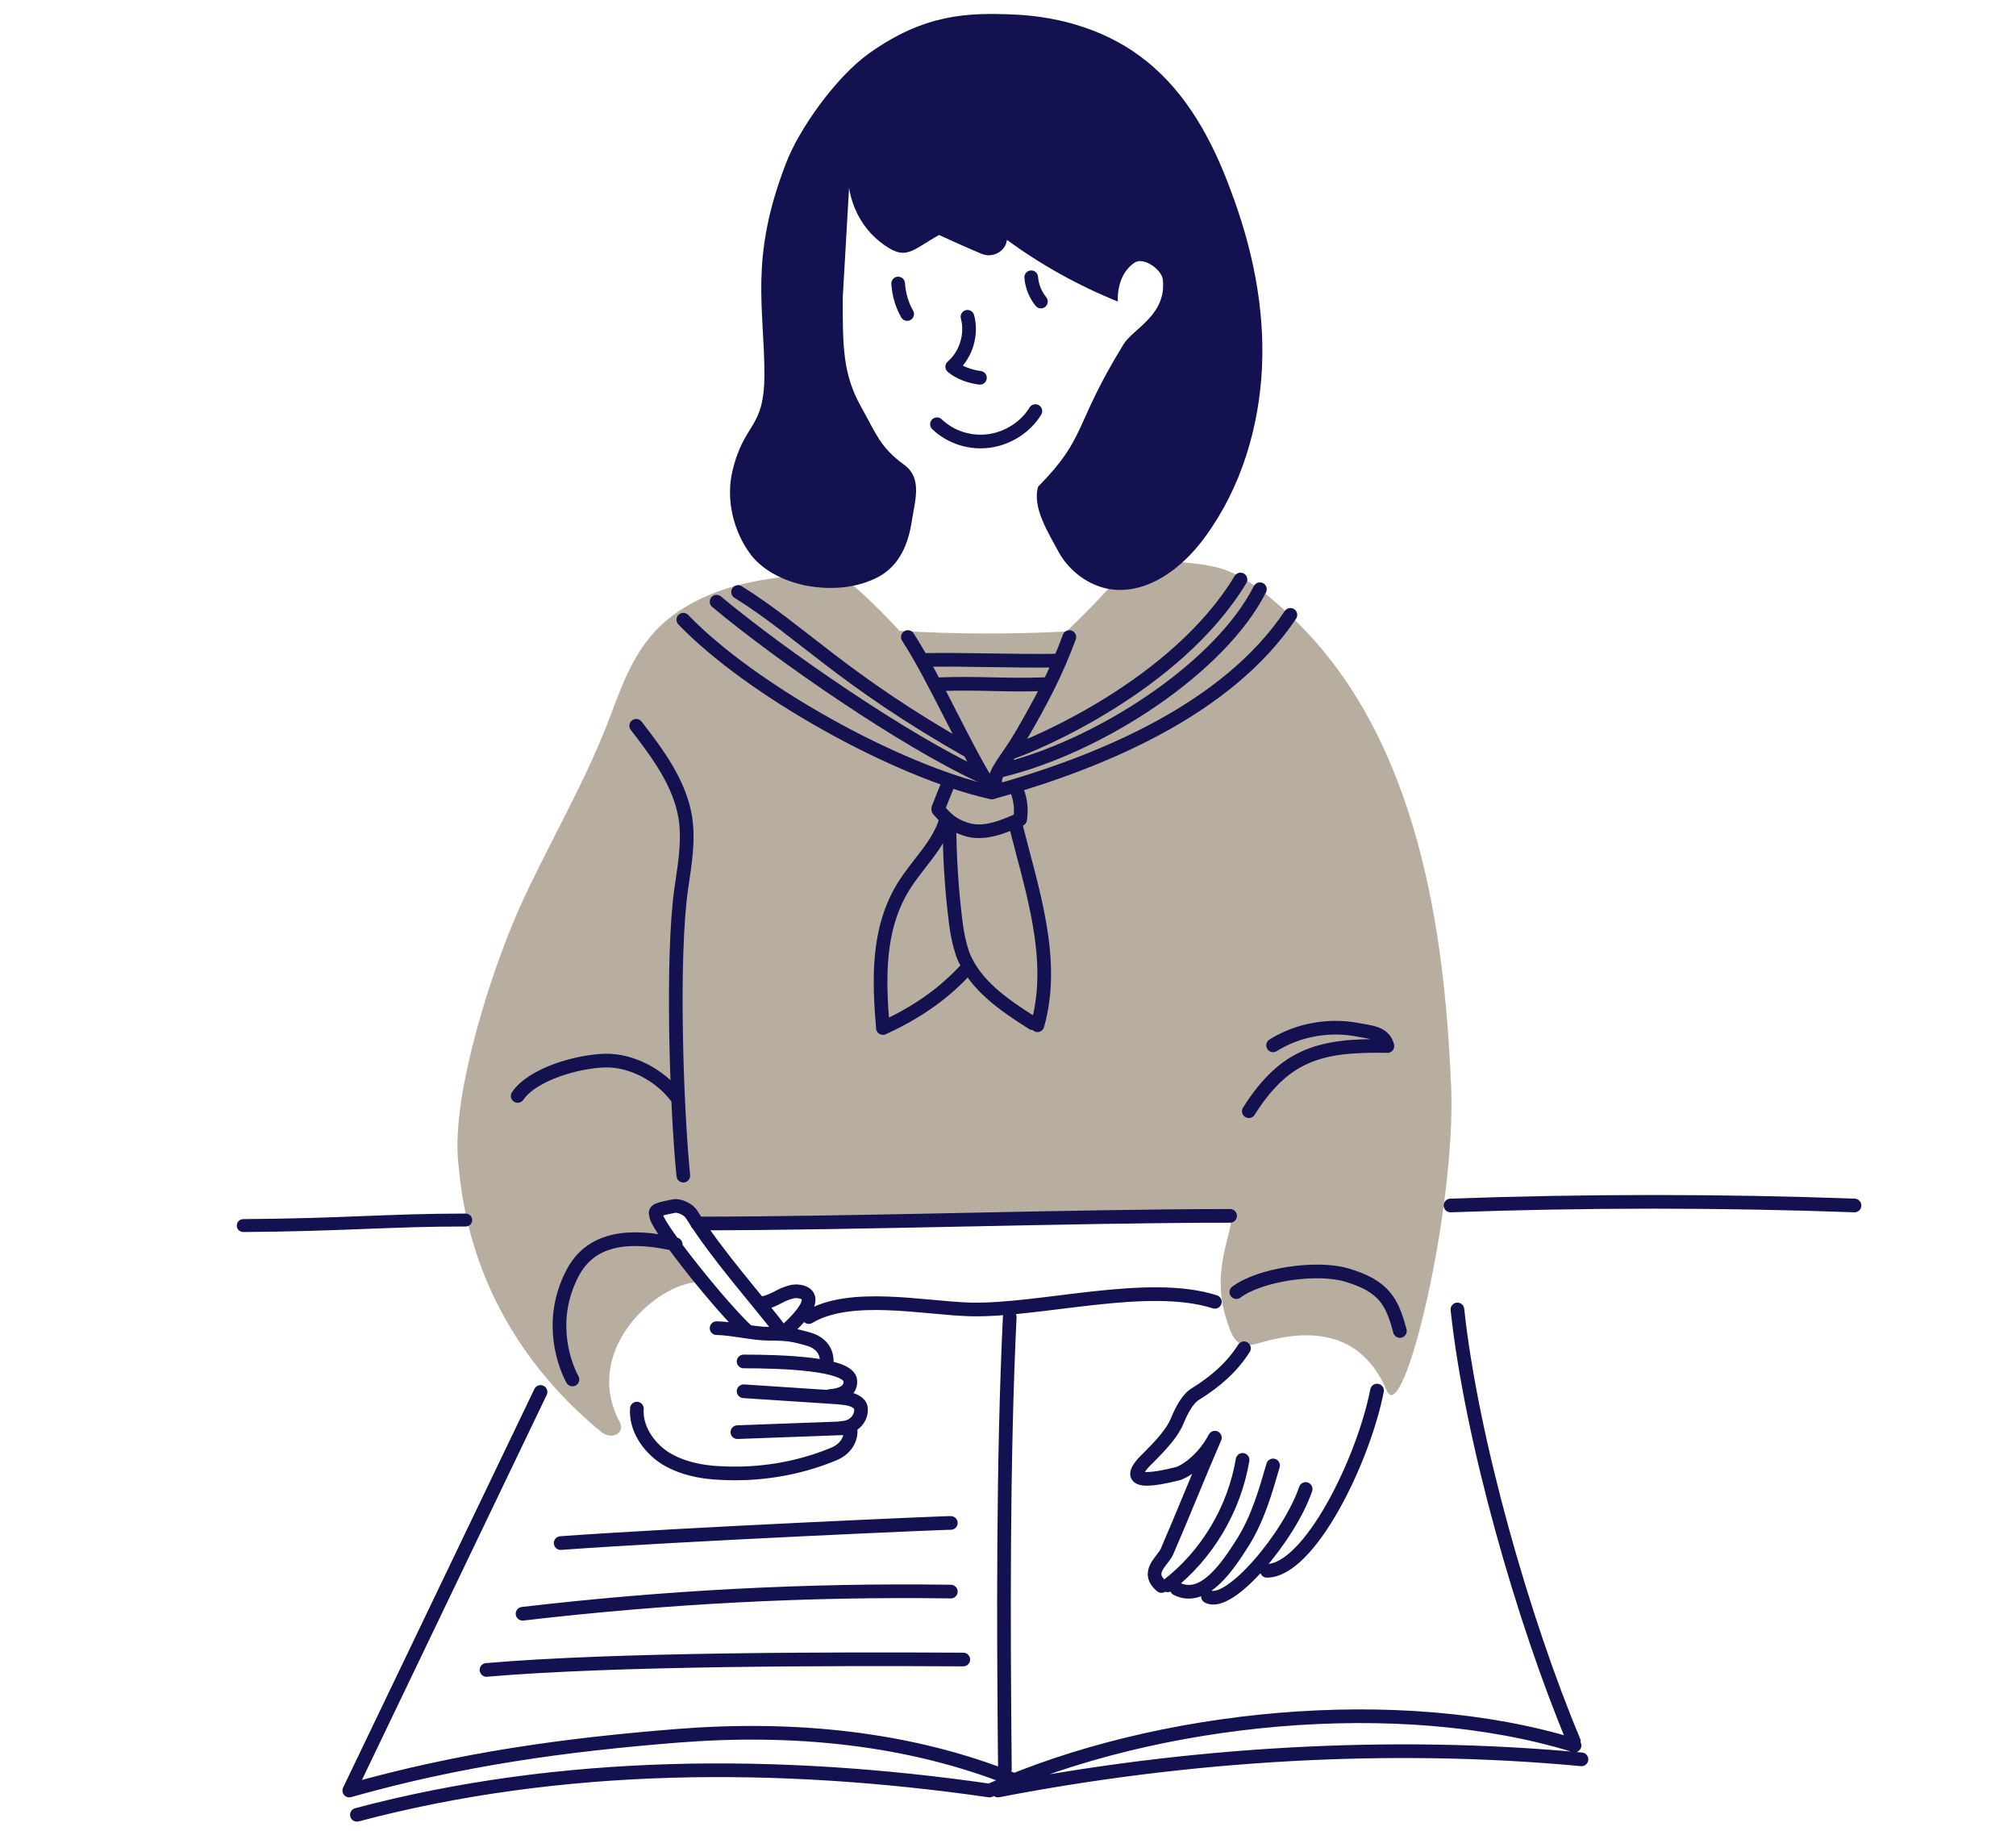
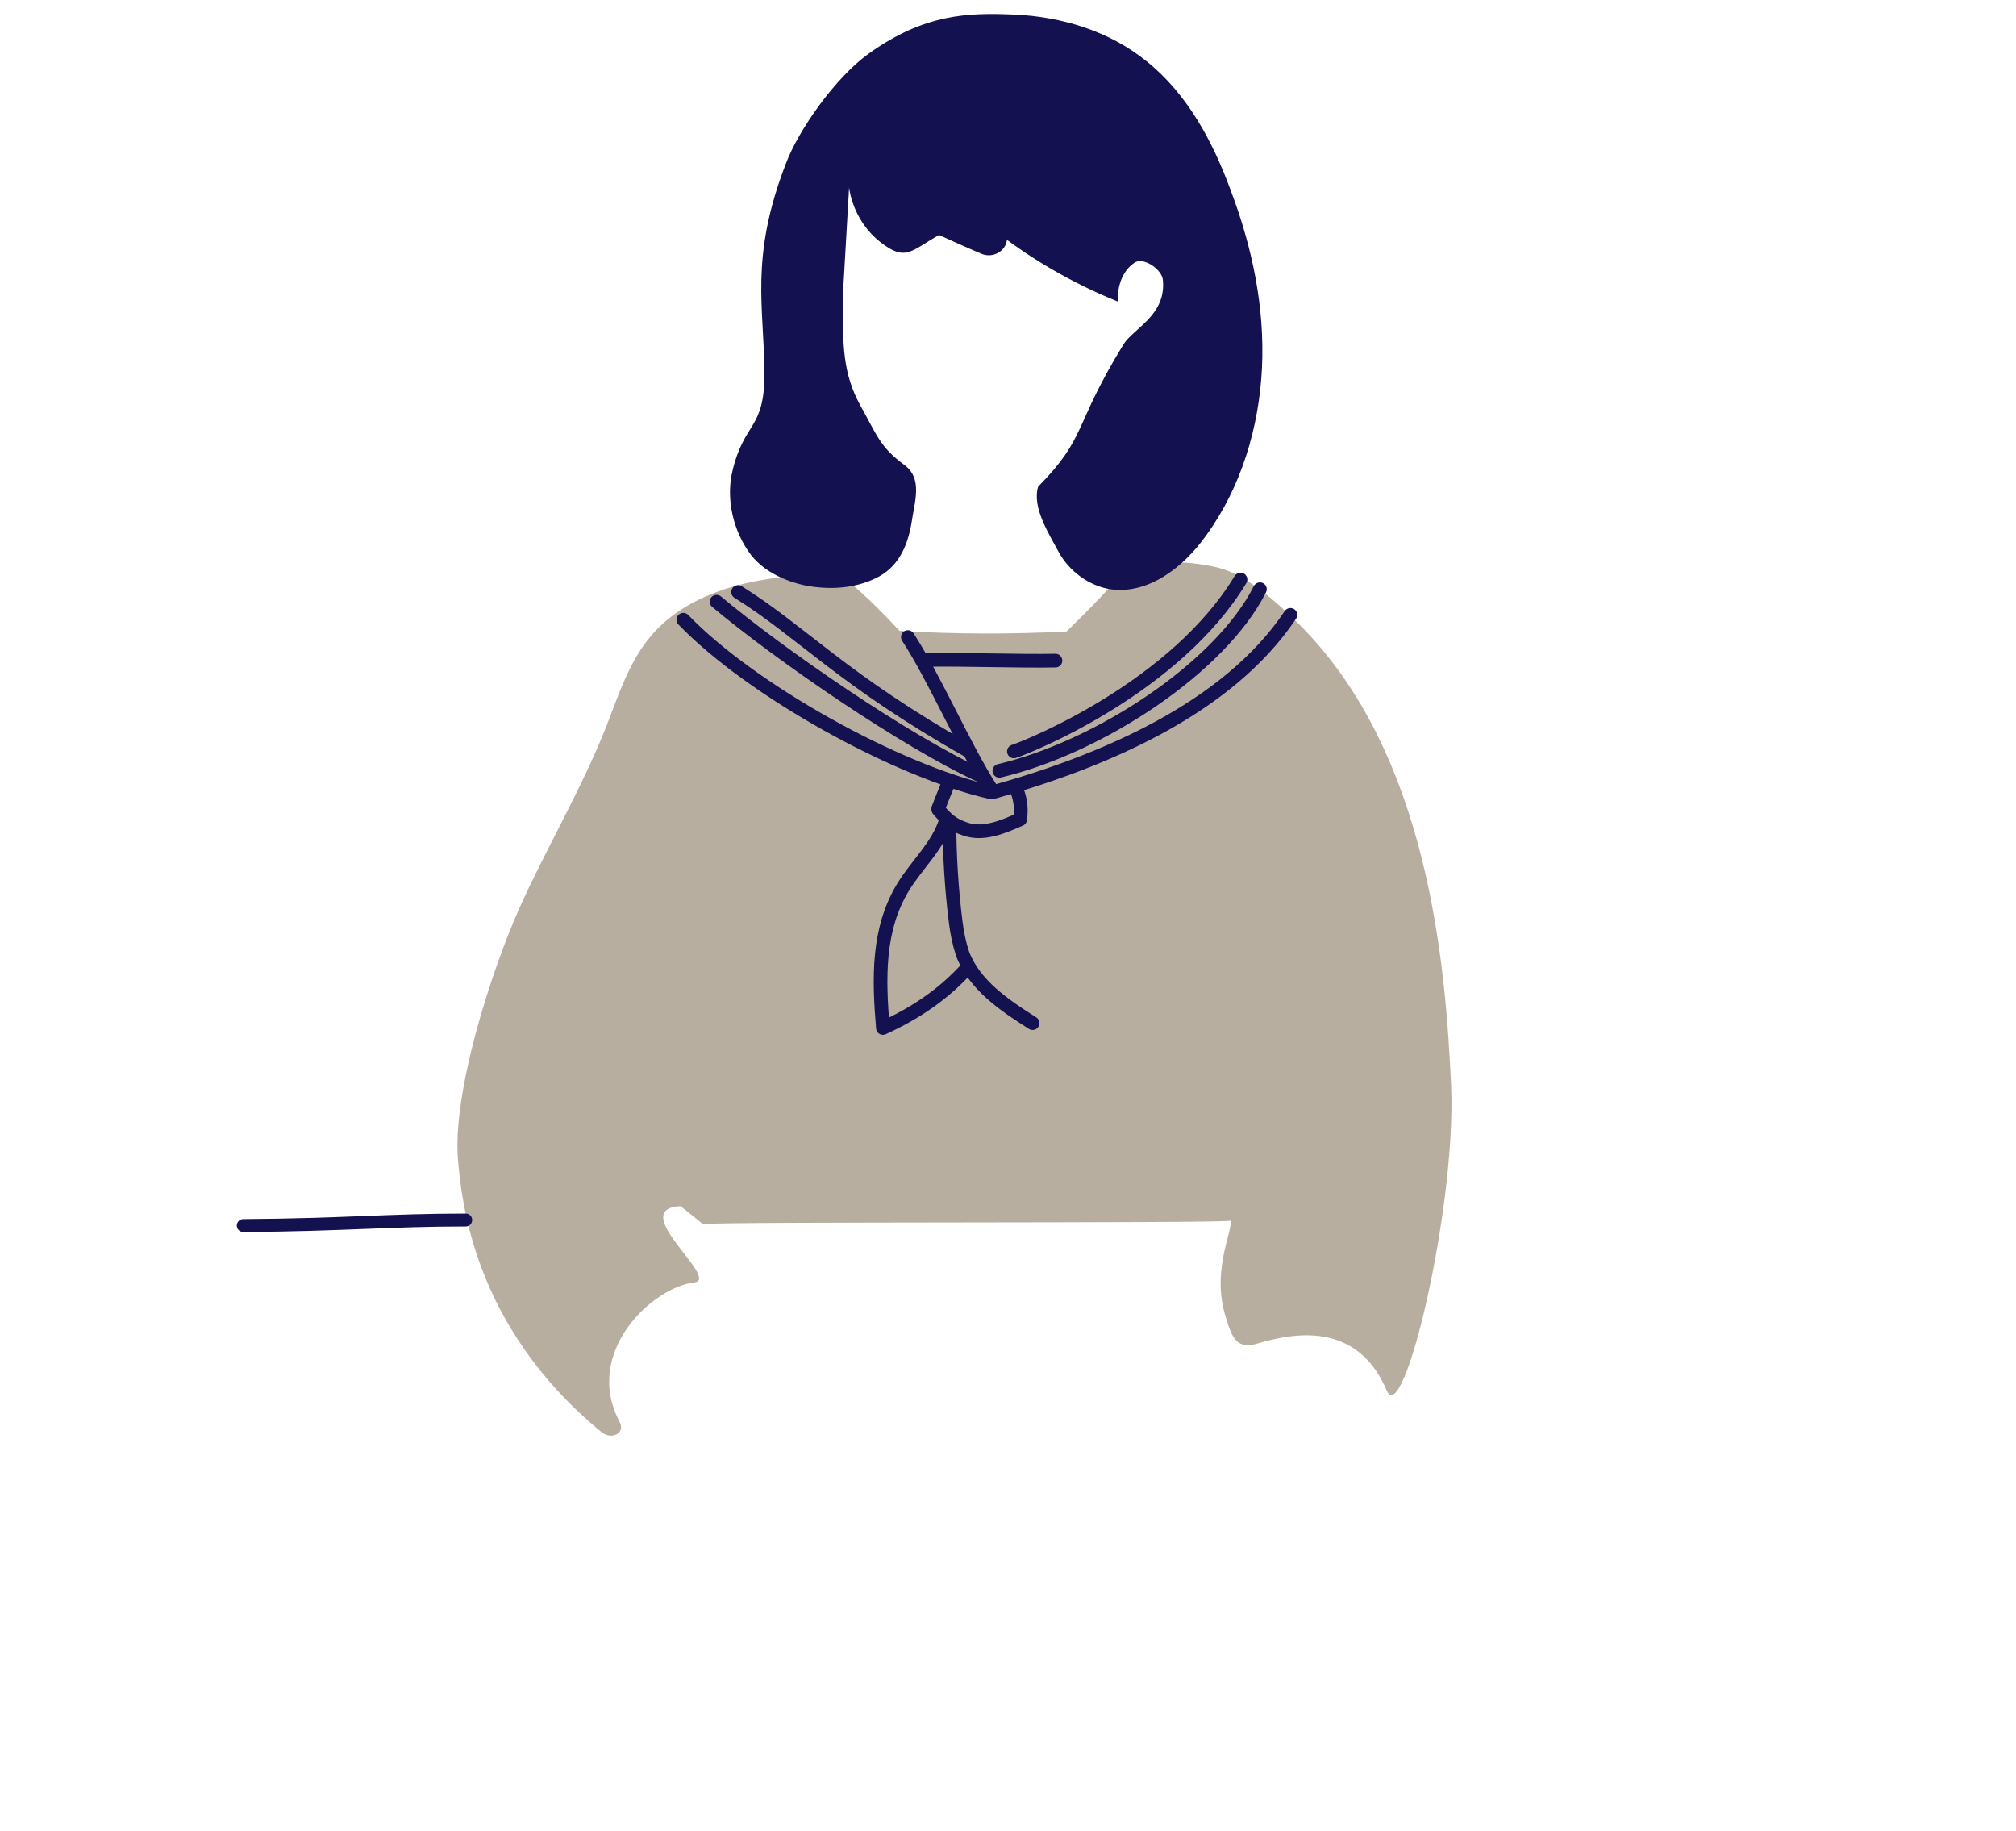
<svg xmlns="http://www.w3.org/2000/svg" version="1.1" id="レイヤー_1" x="0px" y="0px" viewBox="0 0 290.9 264.1" style="enable-background:new 0 0 290.9 264.1;" xml:space="preserve">
  <style type="text/css">
	.st0{fill:none;stroke:#13114F;stroke-width:1.972;stroke-linecap:round;stroke-linejoin:round;stroke-miterlimit:10;}
	.st1{fill:#B8AEA0;}
	.st2{fill:none;stroke:#13114F;stroke-width:1.864;stroke-linecap:round;stroke-linejoin:round;stroke-miterlimit:10;}
	.st3{fill:#13114F;}
</style>
  <g>
-     <path class="st0" d="M139.6,45.7c0.7,2.5-0.2,5.5-2.2,7.2c1.1,0.9,2.5,1.4,4,1.6" />
    <path class="st1" d="M153.9,91.1c-8,0.4-16.1,0.4-24.1-0.1c-2.9-3.1-5.9-6.1-9-8.4c-4.9,0.3-9.8,0.6-14.6,1.9   c-4.7,1.3-9.3,3.6-12.4,7.4c-3,3.6-4.5,8.2-6.2,12.6c-3.6,9.2-8.7,17.7-12.7,26.6c-4,9-9.7,26.6-8.8,36.4   c0.5,5.1,1.9,23.7,20.7,39.1c1.5,1.2,3.5,0.1,2.6-1.5c-5.3-10,4.7-19.4,10.8-20.1c3.8-0.5-9.9-10.6-2-11c0,0,3.3,2.6,3.2,2.6   c1.3-0.4,74.9-0.1,76.2-0.5c0.1,2-2.8,7.4-0.7,14c0.9,3,1.6,4.6,4.6,3.7c5.1-1.5,14.3-3.3,18.6,6.8c2.4,5.6,10-26.1,9.3-43.8   c-0.8-17.9-3.3-48.1-21.9-66.7c-3-3-7.6-7.2-11.7-8.2c-4-1-8.3-0.9-12.4-0.9C160.4,84.6,157.1,88,153.9,91.1L153.9,91.1z" />
-     <path class="st0" d="M135.2,61.2c2,1.9,4.8,2.8,7.6,2.4c2.7-0.4,5.2-2,6.6-4.3 M129.6,40.9c0.1,1.5,0.5,3,1.3,4.4 M148.8,40   c0.1,1.3,0.6,2.5,1.4,3.5 M91.8,104.7c3.1,4,6.3,8.3,7.1,13.3c0.5,3.4-0.1,6.8-0.6,10.2c-1.4,9.9-0.7,31.4,0.3,41.4 M82.6,199   c-1.6-3-3.3-9.2,0.1-15.5c3.3-6.1,10.6-4.9,14.8-4 M91.9,203.2c-0.2,2.8,1.6,5.5,4,7.1c2.4,1.5,5.3,2.1,8.1,2.2   c5.5,0.3,11.1-0.6,16.2-2.7 M106.4,206.6c5.4-0.2,10.8-0.4,16.3-0.6c0.2,1-0.2,2.9-2.5,3.8 M107.3,200.7c4.6,0.3,9.1,0.6,13.7,0.9   c1,0.1,2.2,0.2,2.9,0.9c0.8,0.6,0.3,3.4-2.5,3.5 M107.3,196.4c5.4,0,15.3,0.3,15.4,2.8c0.1,1.7-1.7,2.1-3,2.2 M112.7,192   c-3.7-4.8-9.2-10.9-12.9-16.8c-0.4-0.7-1.8-1.4-2.6-1.2c-3.1,0.6-2.6,0.7-2.5,1.5c0.6,2.1,9.5,13.2,13.2,16.6 M110,188   c2-0.4,2.5-1.3,4.5-1.7c0.5-0.1,5-0.1-0.6,5.2 M103.4,191.6c2,0,5.4,0.8,7.4,0.8c3.1,0,3.7,0.2,5.6,0.7c1.6,0.4,2.9,1.4,2.9,3.3    M183.7,150.8c3.5-2.2,7.9-3,11.9-2.3c2,0.4,4.1,0.4,4.6,2.4c-9.7-0.2-14.8,1.2-20,9.4 M178.4,186.4c3.5-2.6,11.6-3.7,15.8-2.5   c5.6,1.6,6.7,4,7.8,8.1 M179.5,194.5c-1.7,2.7-4.1,4.8-7,6.6c-1.2,0.7-2.1,2.6-2.6,3.8c-0.7,1.8-2.5,3.7-4.2,5.4   c-1.9,1.8-3.7,4.3,4.2,2.3c0.6-0.1,3.5-1.6,5.4-5.2c-2.3,5.3-4.6,11.1-6.9,16.4c-0.6,1.4-3.2,3-0.8,5 M179.3,210.6   c-1.2,7.1-5.1,13.7-10.8,18.1 M183.7,211.4c-1.1,3.8-2.2,7.6-4.3,11c-2.1,3.3-5.6,8.8-9.6,6.8 M188.4,214.8   c-2.3,6.8-11,17.2-14.1,15.5 M198.7,200.6c-2,10.2-9.8,26-15.9,26 M74.7,158.1c2.2-3.2,8.7-5,12.6-5.1c3.8-0.1,7.9,2.1,10.2,5.1    M50.4,258.3c15.9-4.5,31-6.6,47.4-7.9c16.4-1.3,33.3,0.2,48.6,6.4 M51.5,261.8c29.4-7.8,60.8-7.9,91.3-3.5   c24.2-10.8,59.1-14.3,84.4-6.5 M144,258.3c27.4-5.3,56.5-7.1,84.2-4.5 M145.7,190c-1,20.9-0.9,44.3-0.7,65.2 M80.9,222.6   c18-1.3,56.9-3,56.3-2.9 M75.4,232.8c20.5-2.4,41.1-3.5,61.8-3.2 M70.2,240.9c18.5-1.6,50.2-1.6,68.8-1.5 M78,200.8   c-9.2,19.2-18.4,38.3-27.6,57.5 M116.7,190c6-3.6,16.5-1.3,23.4-1.1c10.2,0.2,25.5-4.2,35.2-1.1 M210.3,188.9   c2,18.7,9.5,44.9,16.8,62.3 M100.6,176.5c23.1,0,54.6-1.1,76.9-1.1 M209.3,173.9c19.6-0.7,39.1-0.7,58.3,0" />
    <path class="st2" d="M35.1,176.8c14.5-0.1,21-0.8,32.1-0.8" />
    <path class="st3" d="M122.8,22.2c-1.3,4.6,0.5,9.8,4.2,12.7c3.7,2.9,4.4,1.3,8.5-1c0.9,0.4,3.7,1.7,6.1,2.7c1.6,0.7,3.5-0.3,3.7-2   c4.9,3.6,10.3,6.6,16,8.9c-0.1-2.1,0.6-4.4,2.4-5.6c1.3-0.9,4,1,4.1,2.5c0.5,5.1-4.3,7-5.7,9.3c-7.3,11.9-5.2,13.3-12.3,20.5   c-0.9,3,1.5,6.7,3,9.5c1.5,2.7,4.3,4.8,7.4,5.3c5.5,0.8,10.6-3.2,13.8-7.7c5.1-7,7.7-15.7,8.1-24.3c0.4-8.7-1.4-17.3-4.5-25.5   c-2.6-7.1-6.3-14-12.2-18.7c-5.3-4.3-12.2-6.4-19-6.7c-6.8-0.3-13-0.1-21,5.6c-4.9,3.5-10.2,11.1-12,15.9   c-5.3,13.7-3.1,20.8-3.1,30.4c0,8-2.9,6.8-4.6,13.9c-1,4.1,0.1,8.8,2.7,12.2c1.9,2.4,5,3.8,8,4.4c3.4,0.6,6.9,0.4,10-1.1   c3.1-1.5,4.5-4.4,5.1-7.8c0.5-3.4,1.7-6.6-1.1-8.6c-3.4-2.5-3.9-4.3-6.2-8.4c-2.6-4.7-2.6-8.7-2.6-15.6" />
    <path class="st0" d="M98.6,89.4c9.7,10.1,30.7,21.8,44.4,24.9" />
    <path class="st0" d="M186.2,88.7c-9.1,13.6-27.2,21.2-43,25.6" />
    <path class="st0" d="M179,83.6c-9.3,15.4-30,23.9-32.7,24.8" />
    <path class="st0" d="M181.8,85c-5.7,11.3-23.2,22.8-37.6,26.2" />
    <path class="st0" d="M106.5,85.4c9.3,5.8,15,12.6,33.2,22.9" />
    <path class="st0" d="M103.4,86.8c9.2,7.7,27.2,20.1,38.1,25.1" />
    <path class="st0" d="M135.4,116.8c1.3,1.5,2.1,2.2,3.9,2.8c2.6,0.9,5.4-0.3,7.9-1.4c0.2-1.3,0.1-2.7-0.4-4" />
    <path class="st0" d="M133.6,95.2c5.4-0.1,13.3,0.2,18.7,0.1" />
-     <path class="st0" d="M135.7,98.7c5.6-0.2,9.4,0.2,15,0" />
    <path class="st0" d="M131,91.9c3.9,6,8.1,15.8,12,21.9" />
-     <path class="st0" d="M154.3,91.9c-1.9,5.2-4.2,9.5-7,14.3c-2,3.4-3.9,5.2-3.7,6.8" />
    <path class="st0" d="M135.4,116.6c0.5-1.3,0.9-2.3,1.4-3.5" />
    <path class="st0" d="M137,118.5c0,4.8,0.3,9.7,0.9,14.5c0.2,1.6,0.5,3.1,1,4.6c1.7,4.5,6,7.4,10.1,10" />
-     <path class="st0" d="M146.5,118.8c2.4,9.6,5.9,19.6,3.2,29.1" />
    <path class="st0" d="M136.5,118.3c-1.1,3.7-4.2,6.4-6.2,9.7c-3.7,6.1-3.5,13.2-2.9,20.3c4.8-2.2,8.8-4.9,12.3-8.8" />
  </g>
</svg>